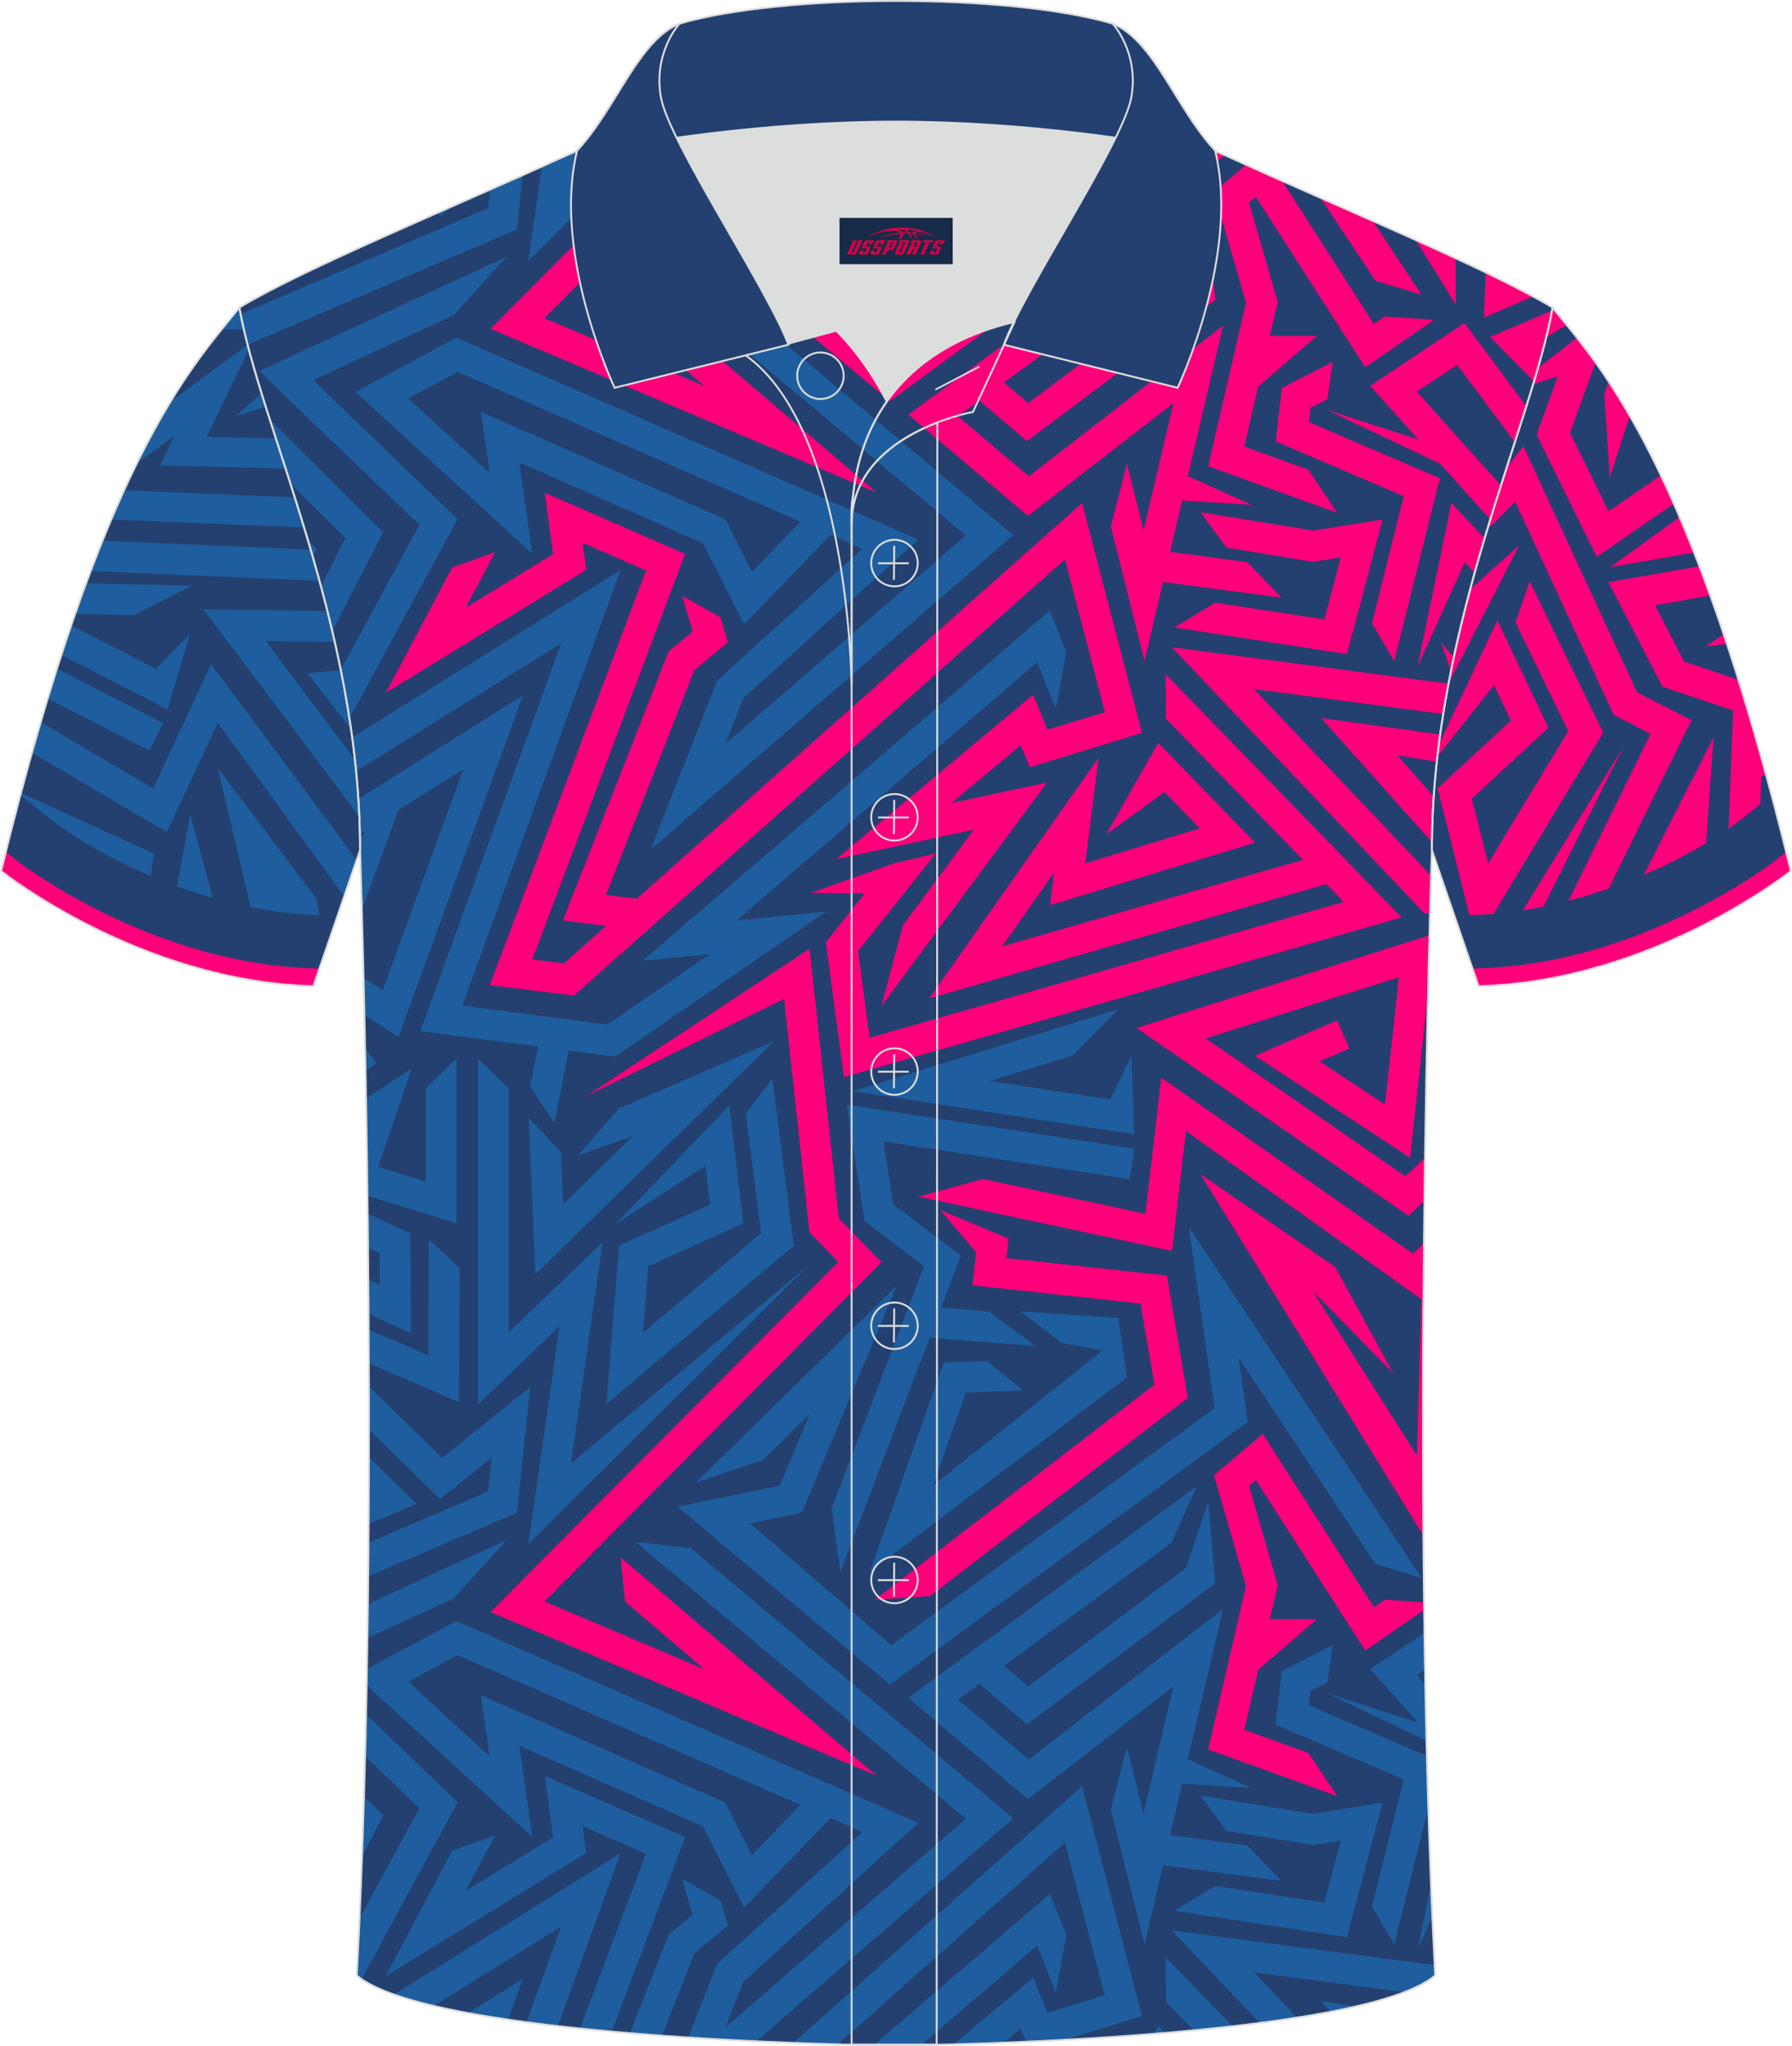
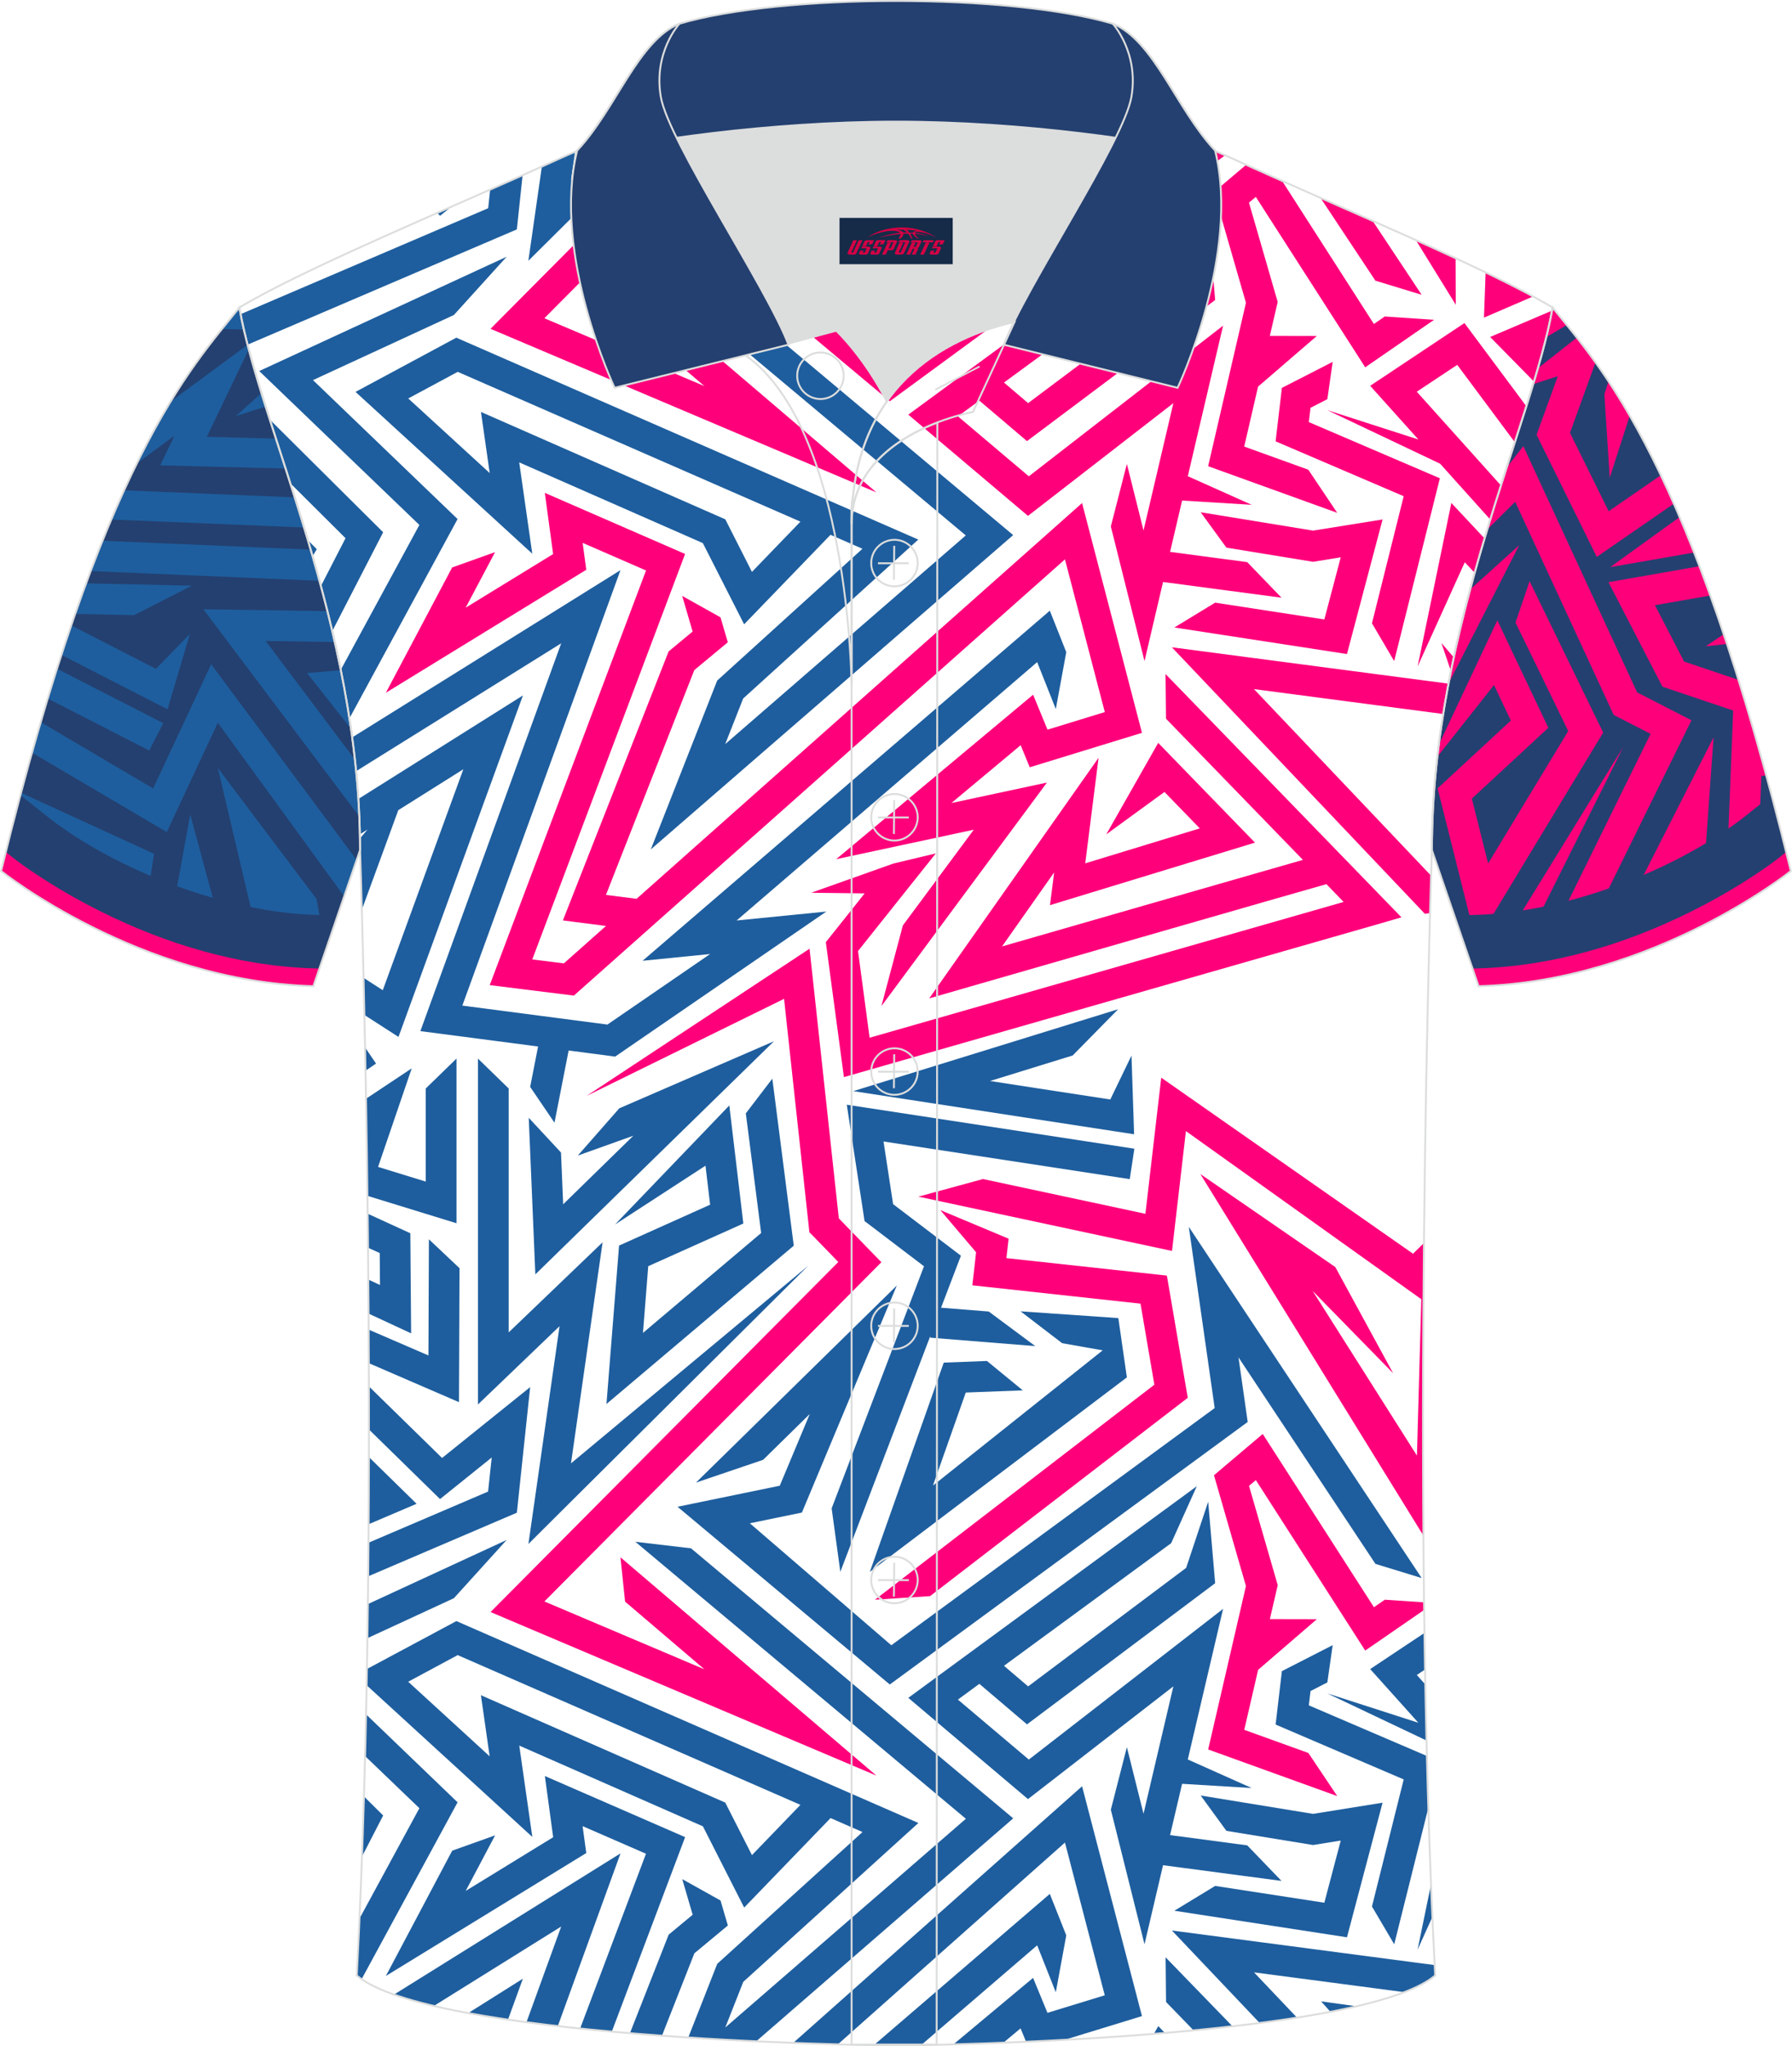
<svg xmlns="http://www.w3.org/2000/svg" version="1.1" id="图层_1" x="0px" y="0px" width="379.8px" height="433.5px" viewBox="0 0 379.95 433.71" enable-background="new 0 0 379.95 433.71" xml:space="preserve">
  <g>
    <g>
      <g>
        <path fill-rule="evenodd" clip-rule="evenodd" fill="#244070" d="M329.2,65.18c10.24,12.8,29.36,32.42,50.52,119.44     c0,0-29.19,23.38-66.21,24.4c0,0-7.16-20.82-9.9-28.84l0,0C303.61,132.4,324.92,89.94,329.2,65.18z" />
        <path fill-rule="evenodd" clip-rule="evenodd" fill="#FF007B" d="M352.15,100.73l-11.06,7.63l-8.2-16.62l5.41-14.92     c-1.38-1.93-2.7-3.66-3.94-5.23l-0.31,0.2l-7.96,6.27c-0.32,1.1-0.65,2.22-1,3.36l5.22-1.69l-4.03,11.11l-0.47,1.31l0.61,1.25     l10.48,21.25l1.67,3.38l3.1-2.14l13.22-9.12C353.98,104.63,353.06,102.63,352.15,100.73z" />
        <path fill-rule="evenodd" clip-rule="evenodd" fill="#FF007B" d="M327.87,71.46l4.34-2.58c-1.07-1.32-2.08-2.54-3.01-3.7     C328.86,67.16,328.41,69.26,327.87,71.46L327.87,71.46z M341.06,80.83l-0.88,2.74l1.14,17.66l4.24-13.11     C344,85.41,342.5,83,341.06,80.83z" />
        <polygon fill-rule="evenodd" clip-rule="evenodd" fill="#FF007B" points="323.57,86.33 323.85,85.96 323.66,86.05    " />
        <path fill-rule="evenodd" clip-rule="evenodd" fill="#FF007B" d="M356.14,109.59l-3.22,2.32l-9.97,7.19l-1.52,1.1l13.96-2.43     l3.83-0.67C358.17,114.46,357.15,111.96,356.14,109.59z" />
        <path fill-rule="evenodd" clip-rule="evenodd" fill="#FF007B" d="M377.86,177.09l-0.13,9.02c1.31-0.94,2-1.5,2-1.5     C379.1,182.05,378.48,179.55,377.86,177.09z" />
        <path fill-rule="evenodd" clip-rule="evenodd" fill="#FF007B" d="M363.33,156.29l-24.76,48.74c2.08-0.59,4.1-1.23,6.06-1.91     l3.63-2.77l6.28-12.36l-0.83,11.6c2.39-1.03,4.65-2.09,6.76-3.15L363.33,156.29z" />
        <path fill-rule="evenodd" clip-rule="evenodd" fill="#FF007B" d="M352.49,145.54l15,5.05l-1.7,43.06     c2.54-1.42,4.78-2.77,6.68-3.98l1.01-25.5l0.09,0.35l0.93-0.23c-1.98-7.28-3.94-13.99-5.88-20.19l-11.54-3.89l-6.17-11.94     l11.73-2.05c-0.77-2.15-1.54-4.22-2.3-6.21l-19.29,3.38L352.49,145.54z" />
        <path fill-rule="evenodd" clip-rule="evenodd" fill="#FF007B" d="M365.49,134.42l-3.82,2.57l4.51-0.52     C365.95,135.77,365.72,135.09,365.49,134.42z" />
        <path fill-rule="evenodd" clip-rule="evenodd" fill="#FF007B" d="M332.07,206.68l25.17-51.15l1.41-2.87l-2.85-1.46l-8.67-4.45     l-11.63-25.14L325.23,99.4L323,94.56l-3.16,4.05l-0.36,0.46c-1.36,4.21-2.75,8.61-4.13,13.16l5.92-5.87l8.02,17.35l12.4,26.8     l0.47,1.02l1,0.51l6.82,3.5l-25.88,52.59C326.82,207.74,329.48,207.26,332.07,206.68z" />
        <path fill-rule="evenodd" clip-rule="evenodd" fill="#FF007B" d="M304.82,167.08l0.47,1.87l5.82,23.21l1.9,7.58l4.05-6.69     l21.95-36.27l0.92-1.52l-0.78-1.59l-13.91-28.6l-0.92-1.89l-0.84,2.48l-2.14,6.29l11.18,22.99l-16.99,28.07l-3.45-13.75     l14.46-13.38l1.76-1.63l-1.03-2.16l-6.84-14.41l-2.94-6.2l-2.77,5.88l-9.63,20.45c-0.11,0.85-0.21,1.69-0.31,2.55l12-15.17     l3.57,7.53l-14.12,13.06L304.82,167.08z" />
        <path fill-rule="evenodd" clip-rule="evenodd" fill="#FF007B" d="M307.13,144.89l8.47-16.58l6.52-12.76l-10.39,9.37     C310.01,131.35,308.43,138.02,307.13,144.89z" />
        <path fill-rule="evenodd" clip-rule="evenodd" fill="#FF007B" d="M319.01,208.7l25.19-50.4l-30.87,50.19l0.18,0.53     C315.37,208.97,317.2,208.86,319.01,208.7L319.01,208.7z M303.64,180.24l-0.02-0.11v0.05l0,0L303.64,180.24z" />
      </g>
      <g>
        <path fill-rule="evenodd" clip-rule="evenodd" fill="#244070" d="M370.27,172.81c-14.79,11.75-38.46,20.57-57.17,21.09     l-4.73,0.13c2.63,7.64,5.15,14.99,5.15,14.99c37.02-1.02,66.21-24.4,66.21-24.4c-1.37-5.65-2.74-11.01-4.09-16.1L370.27,172.81z" />
        <path fill-rule="evenodd" clip-rule="evenodd" fill="#FF007B" d="M377.36,181.67c-1.56,1.25-3.3,2.44-4.96,3.55     c-4.37,2.91-8.97,5.55-13.67,7.9c-14.03,7.02-29.57,11.68-45.32,12.12l-1.18,0.03l1.29,3.75c37.02-1.02,66.21-24.4,66.21-24.4     c-0.33-1.37-0.66-2.72-1-4.05L377.36,181.67z" />
      </g>
    </g>
    <g>
-       <path fill-rule="evenodd" clip-rule="evenodd" fill="#244070" d="M76.33,180.19c0,0,4.68,137.15-0.7,238.51    c15.6,13.14,104.62,14.84,114.34,14.81c9.72,0.03,98.74-1.67,114.34-14.82c-5.38-101.36-0.7-238.51-0.7-238.51    c0-47.79,21.31-90.25,25.59-115c-13.68-8.25-45.44-21.32-67.38-31.34c-5.84-2.66-10.73-4.57-15.09-5.94l-113.56-0.01    c-4.32,1.37-9.2,3.29-15.06,5.95c-21.94,10.02-53.7,23.09-67.37,31.34C55.02,89.94,76.33,132.4,76.33,180.19z" />
      <polygon fill-rule="evenodd" clip-rule="evenodd" fill="#FF007B" points="236.45,27.9 185.52,67.08 197.2,66.32 247.02,27.99     246.73,27.9   " />
-       <polygon fill-rule="evenodd" clip-rule="evenodd" fill="#FF007B" points="196.19,27.89 184.43,61.16 228.43,27.9 216.62,27.9     197.81,42.88 203.1,27.9   " />
      <path fill-rule="evenodd" clip-rule="evenodd" fill="#FF007B" d="M143.65,47.37l45.01,37.67l71.11-52.13    c-2.52-1.11-4.85-2.08-7.04-2.92l-63.74,46.72l-30-25.85l11.04-2.27l8.66-20.71h-7.07l-6.28,15.02L143.65,47.37L143.65,47.37z     M279.99,41.94l11.64,17.55l9.81,2.99l-10.4-15.67C287.36,45.18,283.65,43.55,279.99,41.94L279.99,41.94z M162.21,27.89h9.31    l-9.72,9.53l-14.23,4.83L162.21,27.89z" />
      <path fill-rule="evenodd" clip-rule="evenodd" fill="#1E5E9E" d="M159.43,121.21l-5.65-11.14l-51.81-22.76l1.85,12.95L86.55,84.45    l10.49-5.64l72.67,31.75L159.43,121.21L159.43,121.21z M194.7,114.36L96.74,71.57L75.37,83.06l37.48,34.3L110.08,98l38.94,17.11    l8.75,17.21l18.32-18.97l6.77,2.96l-30.8,27.93l-14.08,35.79l76.84-66.62L146.5,56.16l-11.81-1.39l70.08,58.71l-51.01,44.23    l3.81-9.67L194.7,114.36z" />
-       <polygon fill-rule="evenodd" clip-rule="evenodd" fill="#FF007B" points="183.89,27.89 176.33,47.71 178.17,61.16 190.87,27.89       " />
      <path fill-rule="evenodd" clip-rule="evenodd" fill="#FF007B" d="M315,57.73l-0.16,4.44l-0.19,5.15l4.73-2.04l5.69-2.45    C322.14,61.24,318.74,59.53,315,57.73z" />
      <polygon fill-rule="evenodd" clip-rule="evenodd" fill="#FF007B" points="264.45,119.14 248.09,116.97 250.64,106.09     265.39,106.99 251.85,100.93 259.33,69.02 218.14,100.95 203.1,88.24 207.65,84.91 217.75,93.49 257.65,63.58 256.17,46.3     251.5,60.32 217.99,85.44 212.87,81.08 248.32,55.09 253.76,43.02 192.58,87.88 217.96,109.34 248.79,85.44 242.46,112.43     238.93,98.33 235.53,111.58 242.67,140.11 246.6,123.35 271.72,126.68   " />
      <polygon fill-rule="evenodd" clip-rule="evenodd" fill="#FF007B" points="281.44,84.6 282.57,76.7 271.8,82.21 270.47,93.54     297.63,105.17 290.9,132.1 295.61,140.11 305.3,101.37 277.51,89.46 277.87,86.43   " />
      <path fill-rule="evenodd" clip-rule="evenodd" fill="#FF007B" d="M314.78,114.13l-2.77-2.96l-4.28-4.57l-1.19,5.79l-5.96,28.86    l10-22.08l2.11,2.25C313.36,118.95,314.07,116.52,314.78,114.13z" />
      <path fill-rule="evenodd" clip-rule="evenodd" fill="#FF007B" d="M297.15,194.42l-3.79-3.91l-46.23-47.65l0.1,9.47l29.03,29.92    c-1.71,0.49-3.92,1.12-6.78,1.94c-7.32,2.1-17.05,4.89-26.77,7.69c-11.39,3.28-22.78,6.55-30.25,8.71l11.05-15.69l-0.88,6.94    l43.46-13.25l-20.52-21.14l-11.01,19.39l12.34-8.99l7.49,7.72l-24.29,7.41l2.83-22.38l-35.91,51l8.6-2.48    c23.33-6.72,65.59-18.89,75.62-21.73l3.65,3.77l-100.51,28.78l-2.46-18.37l10.6-13.3l5.9-7.4l-9.02,2.16l-17.39,6.18l11.32,0.14    l-7.36,9.24l-0.87,1.09l0.18,1.38l3.15,23.49l0.5,3.74l3.63-1.04l109.37-31.31L297.15,194.42z" />
      <polygon fill-rule="evenodd" clip-rule="evenodd" fill="#FF007B" points="218.33,162.62 242.13,155.32 229.43,106.62     134.96,190.5 128.47,189.67 147.21,142.02 154.31,136.13 152.76,130.84 144.64,126.3 146.85,133.85 141.76,138.07 119.34,195.08     128.48,196.25 119.55,204.18 112.85,203.35 145.25,117.41 115.51,104.46 117.27,117.43 98.72,128.8 104.96,117.02 95.86,120.27     81.8,146.83 124.3,120.76 123.53,115.06 136.97,120.91 103.83,208.79 121.67,211.01 225.8,118.55 234.25,150.92 222.1,154.65     219.05,147.24 177.29,182.1 206.47,175.85 191.43,196.14 186.88,213.24 221.98,165.86 201.72,170.2 216.41,157.94   " />
      <path fill-rule="evenodd" clip-rule="evenodd" fill="#FF007B" d="M305.62,136.27l2.03,5.97c0.2-0.97,0.39-1.94,0.6-2.91    L305.62,136.27L305.62,136.27z M307.13,144.9c-0.4,2.12-0.78,4.27-1.12,6.43l-40.13-5.28l37.56,39.55    c-0.06,2.09-0.14,4.74-0.23,7.93l-1.1,0.14l-53.64-56.48L307.13,144.9z" />
      <path fill-rule="evenodd" clip-rule="evenodd" fill="#1E5E9E" d="M81.23,112.81L57.21,88.94c1.37,4.27,2.84,8.78,4.35,13.5    l11.69,11.63l-5.22,10.14c0.84,3.13,1.65,6.31,2.41,9.55L81.23,112.81L81.23,112.81z M52.48,73.05l57.1-24.43l1.22-11.49    c-2.24,1-4.54,2.02-6.88,3.05l-0.42,3.95L51,66.59C51.4,68.64,51.9,70.79,52.48,73.05L52.48,73.05z M92.69,45.13l3.01-1.33    l-2.4,1.93L92.69,45.13L92.69,45.13z M66.27,117.9c-0.33-1.15-0.66-2.28-1-3.41l1.88,1.91L66.27,117.9z" />
      <path fill-rule="evenodd" clip-rule="evenodd" fill="#1E5E9E" d="M112.4,230.37l0.23,0.33l4.93,7.25l1.42-7.25l1.58-8.05    l9.86,1.29l44.78-30.74l-19.02,1.89l63.73-54.76l3.95,9.95l2.22-12.06l-3.49-8.79l-86.35,74.2l14.32-1.43l-21.78,14.95    l-30.76-4.02l33.53-92.29l-56.89,35.45c0.32,2.37,0.6,4.76,0.83,7.16l43.49-27.1l-29.86,82.19l24.96,3.26L112.4,230.37    L112.4,230.37z M74.08,152.25c-0.54-3.47-1.16-6.9-1.84-10.28l16.67-30.71L54.95,78.64l52.47-24.23L96.23,66.76l-29.88,13.8    l30.66,29.45L74.08,152.25z" />
      <path fill-rule="evenodd" clip-rule="evenodd" fill="#1E5E9E" d="M76.3,176.83l1.63-1.03l-1.61,1.89    c0.01,0.83,0.02,1.66,0.02,2.49c0,0,0.16,4.56,0.38,12.6l7.72-21.07l13.79-8.67l-17.08,46.83l-4.07-2.62    c0.06,2.49,0.12,5.1,0.18,7.87l7.22,4.65l26.39-72.38l-34.89,21.94C76.14,171.82,76.24,174.32,76.3,176.83z" />
      <polygon fill-rule="evenodd" clip-rule="evenodd" fill="#FF007B" points="293.15,110.1 278.41,112.46 254.58,108.57     260.04,116.07 278.4,119.07 284.28,118.12 280.8,131.29 257.65,127.73 249,132.99 285.6,138.62   " />
      <path fill-rule="evenodd" clip-rule="evenodd" fill="#FF007B" d="M300.21,50.89l8.46,13.7l-0.04-9.86    C305.91,53.47,303.09,52.19,300.21,50.89z" />
      <polygon fill-rule="evenodd" clip-rule="evenodd" fill="#FF007B" points="145.54,27.89 107.39,66.27 104,69.69 108.43,71.57     166.31,96.09 185.82,104.36 169.7,90.61 131.55,58.08 132.53,67.49 149.35,81.83 115.41,67.45 154.73,27.89   " />
      <path fill-rule="evenodd" clip-rule="evenodd" fill="#1E5E9E" d="M114.88,35.31l-1.48,10.33l-1.38,9.63l6.8-6.75l20.75-20.62    h-6.16l-12.35,10.29l0.86-6.02c-1.22,0.52-2.49,1.08-3.8,1.68C117.06,34.32,115.98,34.81,114.88,35.31z" />
      <path fill-rule="evenodd" clip-rule="evenodd" fill="#FF007B" d="M308.98,77.33l12.22,16.41c0.85-2.62,1.67-5.17,2.44-7.63    l-13.13-17.64l-19.99,13.3l10.22,11.38l-19.31-6.22l23.92,11.35l10.63,11.83c0.75-2.46,1.51-4.87,2.26-7.23L300.4,83.02    L308.98,77.33z" />
      <path fill-rule="evenodd" clip-rule="evenodd" fill="#FF007B" d="M329.09,65.83l-13.13,5.59l9.3,9.46    C326.92,75.34,328.27,70.3,329.09,65.83z" />
-       <path fill-rule="evenodd" clip-rule="evenodd" fill="#FF007B" d="M304,168.86l-7.67-8.76l8.33,1.34c0.21-1.93,0.44-3.85,0.71-5.76    l-25.24-3.49l23.51,26.34C303.66,175.29,303.79,172.06,304,168.86z" />
      <path fill-rule="evenodd" clip-rule="evenodd" fill="#FF007B" d="M289.47,77.85l14.6-10.07l-10.46-0.7l-2.3,1.59l-19.46-30.32    c-2.62-1.16-5.18-2.31-7.63-3.42l-6.82,5.77l3.2,11.08l3.58,12.39l-8.02,34.64l27.37,9.88l-6.13-9.14l-13.59-4.9l2.94-12.71    l12.45-10.73l-9.96-0.02l1.67-7.19l-6.09-21.05l1.45-1.22L289.47,77.85z" />
      <polygon fill-rule="evenodd" clip-rule="evenodd" fill="#1E5E9E" points="237.08,213.9 194.46,227.07 182.72,230.7 180.92,231.26     194.92,233.41 236.61,239.81 240.46,240.4 240.35,236.94 240.14,230.7 239.91,223.72 236.54,230.7 235.42,233.03 220.23,230.7     209.92,229.11 227.44,223.7   " />
      <polygon fill-rule="evenodd" clip-rule="evenodd" fill="#FF007B" points="206.16,272.42 209.42,272.77 241.82,276.3     244.76,293.48 185.52,339.05 197.2,338.29 250.29,297.45 251.85,296.25 251.51,294.32 247.83,272.78 247.41,270.36 244.97,270.09     213.38,266.65 213.59,264.86 213.85,262.53 212.27,261.87 199.37,256.47 206.96,265.41 206.54,269.16   " />
      <polygon fill-rule="evenodd" clip-rule="evenodd" fill="#1E5E9E" points="216.86,294.68 209.26,288.45 200.1,288.8 184.43,333.14     238.93,291.93 237.12,279.36 216.39,277.93 225.2,284.68 233.8,286.2 197.81,314.86 204.77,295.14   " />
      <polygon fill-rule="evenodd" clip-rule="evenodd" fill="#1E5E9E" points="190.15,272.46 147.56,314.23 161.8,309.4 171.69,299.69     165.33,314.89 143.65,319.35 188.66,357.02 264.55,301.38 262.6,287.69 291.64,331.46 301.44,334.46 252.06,260.02 257.55,298.43     188.98,348.7 158.98,322.85 170.02,320.58   " />
      <path fill-rule="evenodd" clip-rule="evenodd" fill="#1E5E9E" d="M169.71,382.53l-10.28,10.65l-5.66-11.13l-51.81-22.76    l1.85,12.95l-17.27-15.81l10.49-5.64L169.71,382.53L169.71,382.53z M77.8,353.73c-0.02,1.16-0.04,2.31-0.06,3.46l35.12,32.14    l-2.77-19.36l38.94,17.11l8.75,17.22l18.32-18.97l6.77,2.96l-30.8,27.93l-6.15,15.63c4.99,0.32,9.84,0.59,14.39,0.81l54.52-47.27    l-68.32-57.23l-11.81-1.39l70.09,58.71l-51.01,44.23l3.81-9.67l37.13-33.67l-97.96-42.79L77.8,353.73z" />
      <polygon fill-rule="evenodd" clip-rule="evenodd" fill="#1E5E9E" points="183.31,258.8 195.91,268.38 176.33,319.69     178.17,333.14 197.25,283.16 197.22,283.51 219.51,285.3 209.64,277.97 199.53,277.16 203.74,266.14 189.36,255.21 187.33,241.93     239.54,249.91 240.52,243.46 179.54,234.14   " />
      <polygon fill-rule="evenodd" clip-rule="evenodd" fill="#1E5E9E" points="246.6,395.32 271.72,398.65 264.45,391.11     248.09,388.94 250.64,378.07 265.39,378.96 251.85,372.91 259.33,340.99 218.14,372.93 203.1,360.22 207.65,356.88 217.75,365.47     257.65,335.55 256.17,318.28 251.5,332.3 217.99,357.42 212.87,353.06 248.32,327.07 253.76,314.99 192.58,359.85 217.96,381.31     248.79,357.41 242.46,384.41 238.93,370.3 235.53,383.56 242.67,412.08   " />
      <path fill-rule="evenodd" clip-rule="evenodd" fill="#1E5E9E" d="M281.44,356.58l1.13-7.9l-10.77,5.51l-1.33,11.32l27.16,11.63    l-6.73,26.93l4.72,8.01l7.24-28.96c-0.11-3.64-0.21-7.29-0.31-10.95l-25.04-10.73l0.36-3.03L281.44,356.58z" />
      <path fill-rule="evenodd" clip-rule="evenodd" fill="#1E5E9E" d="M303.42,399.41l-2.85,13.81l3.14-6.94    C303.61,404.01,303.52,401.72,303.42,399.41z" />
      <path fill-rule="evenodd" clip-rule="evenodd" fill="#1E5E9E" d="M261.32,429.46l-14.18-14.62l0.1,9.47l5.83,6.01    C255.84,430.06,258.6,429.77,261.32,429.46L261.32,429.46z M247,430.87l-1.41-1.45l-0.93,1.64    C245.43,431,246.21,430.94,247,430.87z" />
      <path fill-rule="evenodd" clip-rule="evenodd" fill="#1E5E9E" d="M225.72,432.33l16.41-5.03l-12.7-48.71l-61.25,54.39    c3.46,0.13,6.64,0.24,9.46,0.31l48.16-42.77l8.44,32.37l-12.15,3.72l-3.05-7.41l-16.87,14.08c3.12-0.09,6.7-0.2,10.6-0.36    l3.62-3.02l1.16,2.82C220.18,432.62,222.91,432.49,225.72,432.33L225.72,432.33z M140.35,431.45l6.87-17.46l7.1-5.89l-1.55-5.3    l-8.12-4.53l2.21,7.55l-5.09,4.22l-8.21,20.87C135.82,431.11,138.09,431.29,140.35,431.45L140.35,431.45z M129.71,430.59    c-2.25-0.2-4.49-0.42-6.72-0.65l13.97-37.05l-13.44-5.85l0.78,5.7L81.8,418.8l14.07-26.56l9.1-3.25l-6.24,11.78l18.55-11.38    l-1.76-12.97l29.74,12.95L129.71,430.59z" />
      <path fill-rule="evenodd" clip-rule="evenodd" fill="#1E5E9E" d="M304.2,416.49l-55.72-7.33l18.61,19.6    c2.71-0.35,5.36-0.73,7.92-1.13l-9.12-9.6l31.9,4.2c2.78-1.07,5.01-2.25,6.53-3.53C304.28,417.96,304.24,417.22,304.2,416.49z" />
      <path fill-rule="evenodd" clip-rule="evenodd" fill="#1E5E9E" d="M78.15,323.05l10.17-4.33l-10.11-9.9    C78.2,313.52,78.19,318.27,78.15,323.05z" />
      <path fill-rule="evenodd" clip-rule="evenodd" fill="#1E5E9E" d="M81.23,384.78l-4.07-4.04c-0.13,4.28-0.27,8.53-0.42,12.75    L81.23,384.78L81.23,384.78z M78.06,334.09l31.52-13.48l2.82-26.62l-18.68,15.02L78.2,293.83c0.01,3.02,0.01,6.06,0.01,9.13    l15.08,14.76l10.96-8.81l-0.77,7.22l-25.35,10.84C78.11,329.34,78.09,331.71,78.06,334.09L78.06,334.09z M78.2,288.92    c-0.01-2.39-0.02-4.76-0.03-7.11l12.66,5.47l0.1-24.62l6.49,6.12l-0.11,28.4L78.2,288.92z" />
      <path fill-rule="evenodd" clip-rule="evenodd" fill="#1E5E9E" d="M96.78,259.26V230.7v-6.34l-6.52,6.34v19.73l-10.11-3.11    l5.68-16.62l1.46-4.27l-6.43,4.27l-3.25,2.16c0.11,6.45,0.22,13.35,0.31,20.6L96.78,259.26L96.78,259.26z M78.03,264.45    c-0.02-2.43-0.05-4.84-0.08-7.21l9.04,4.14l0.17,21.22l-9.02-4.19c-0.02-2.43-0.03-4.83-0.05-7.21l2.47,1.15l-0.06-6.77    L78.03,264.45z" />
      <path fill-rule="evenodd" clip-rule="evenodd" fill="#1E5E9E" d="M195.3,433.45l24.61-21.15l3.95,9.95l2.22-12.06l-3.49-8.79    l-37.31,32.06c2.18,0.04,3.78,0.05,4.69,0.04C190.97,433.51,192.8,433.5,195.3,433.45L195.3,433.45z M118.26,429.42l13.3-36.61    l-48.02,29.92c2.47,0.87,5.32,1.67,8.45,2.41l26.99-16.82l-7.36,20.27C113.79,428.89,116.01,429.16,118.26,429.42L118.26,429.42z     M76.66,419.47c-0.37-0.25-0.72-0.51-1.03-0.77c0.21-3.97,0.4-8,0.59-12.08l12.69-23.38L77.4,372.19    c0.07-2.94,0.14-5.89,0.21-8.84l19.4,18.64L76.66,419.47L76.66,419.47z M77.9,347.2l18.33-8.47l11.18-12.34L78,339.97    C77.97,342.38,77.94,344.79,77.9,347.2z" />
      <path fill-rule="evenodd" clip-rule="evenodd" fill="#1E5E9E" d="M99.27,426.66c2.69,0.5,5.51,0.96,8.43,1.39l3.16-8.68    L99.27,426.66z" />
      <polygon fill-rule="evenodd" clip-rule="evenodd" fill="#1E5E9E" points="293.15,382.07 278.41,384.44 254.58,380.55     260.04,388.04 278.4,391.04 284.28,390.1 280.8,403.27 257.65,399.71 249,404.97 285.6,410.6   " />
      <path fill-rule="evenodd" clip-rule="evenodd" fill="#FF007B" d="M301.93,263.44l-2.32,2.28L249.5,230.7l-3.28-2.29l-0.27,2.29    l-3.09,26.56l-34.44-7.37l-13.69,3.73l53.77,11.51l2.95-25.4l49.91,35.63l-0.92,33.15l-22.12-34.91l17.07,17.45l-12.26-22.5    l-28.62-19.72l47.3,76.64C301.66,303.72,301.73,282.57,301.93,263.44z" />
      <polygon fill-rule="evenodd" clip-rule="evenodd" fill="#FF007B" points="104,341.66 108.43,343.54 166.31,368.07 185.82,376.33     169.7,362.59 131.55,330.06 132.53,339.46 149.35,353.8 115.42,339.42 184.62,269.79 186.88,267.52 184.65,265.23 177.85,258.23     174.86,230.7 172.22,206.38 171.64,201.07 167.36,203.9 126.75,230.7 124.37,232.27 127.56,230.7 166.24,211.7 168.3,230.7     171.49,260.05 171.61,261.17 172.4,261.97 177.74,267.47 107.39,338.25   " />
      <polygon fill-rule="evenodd" clip-rule="evenodd" fill="#1E5E9E" points="131.25,263.99 131.1,265.92 129.2,289.77 128.58,297.57     134.56,292.52 166.94,265.16 168.3,264.02 168.07,262.26 164.02,230.7 163.75,228.62 162.16,230.7 158.13,235.97 161.38,261.33     136.32,282.5 137.44,268.36 155.42,260.3 157.6,259.32 157.32,256.94 155.44,241.11 154.63,234.29 150.13,238.98 130.39,259.53     149.58,247.06 150.56,255.33 133.02,263.2   " />
      <polygon fill-rule="evenodd" clip-rule="evenodd" fill="#1E5E9E" points="122.5,244.92 134.28,240.71 119.4,255.24 118.94,244.27     112.1,236.91 113.5,270.1 153.85,230.7 164.1,220.69 140.99,230.7 131.3,234.9   " />
-       <path fill-rule="evenodd" clip-rule="evenodd" fill="#FF007B" d="M302.15,245.37l-4.16,3.94l-26.96-18.61l-15.4-10.63l40.97-12.95    l-2.56,23.59l-0.37,3.38l-5.15-3.38l-8.74-5.75l6.33-2.73l-2.58-5.98l-17.42,7.52l10.55,6.94l22.33,14.69l1.6-14.69l2.21-20.32    c0.1-4.49,0.2-8.56,0.29-12.16l-62.12,19.64l18.59,12.83l39.07,26.98l3.4-3.22C302.07,251.37,302.11,248.33,302.15,245.37z" />
      <polygon fill-rule="evenodd" clip-rule="evenodd" fill="#1E5E9E" points="112.03,327.24 118.82,320.48 171.38,268.25     121.06,310.15 126.42,272.65 127.76,263.3 120.94,269.84 107.85,282.39 107.85,230.7 101.33,224.36 101.33,230.7 101.33,290.03     101.33,297.67 106.85,292.38 118.63,281.08 113.41,317.61   " />
      <path fill-rule="evenodd" clip-rule="evenodd" fill="#1E5E9E" d="M77.49,226.93l2.23-1.51L77.4,222    C77.43,223.61,77.46,225.26,77.49,226.93z" />
      <path fill-rule="evenodd" clip-rule="evenodd" fill="#1E5E9E" d="M302.03,346.09l-11.51,7.66l10.22,11.38l-19.31-6.22l21.03,9.98    c-0.09-3.95-0.18-7.92-0.25-11.88l-1.8-2.01l1.75-1.16C302.11,351.26,302.07,348.67,302.03,346.09z" />
      <path fill-rule="evenodd" clip-rule="evenodd" fill="#1E5E9E" d="M287.63,425.22l-7.51-1.04l1.97,2.21    C284.02,426.02,285.87,425.63,287.63,425.22z" />
      <polygon fill-rule="evenodd" clip-rule="evenodd" fill="#FF007B" points="289.47,349.83 301.97,341.21 301.95,339.61     293.62,339.05 291.32,340.64 267.74,303.92 257.4,312.67 260.6,323.76 264.18,336.15 256.17,370.79 283.54,380.67 277.41,371.53     263.82,366.63 266.76,353.91 279.21,343.18 269.25,343.16 270.92,335.97 264.83,314.92 266.28,313.7   " />
    </g>
    <g>
      <g>
        <path fill-rule="evenodd" clip-rule="evenodd" fill="#244070" d="M50.74,65.18C40.5,77.98,21.38,97.6,0.22,184.62     c0,0,29.19,23.38,66.21,24.4c0,0,7.16-20.82,9.9-28.84l0,0C76.33,132.4,55.02,89.94,50.74,65.18z" />
        <path fill-rule="evenodd" clip-rule="evenodd" fill="#1E5E9E" d="M62.5,105.42l-9.51-0.4c-9.63-0.4-19.25-0.79-26.68-1.1     c-0.89,1.96-1.8,4.02-2.72,6.19c12.77,0.53,27.96,1.15,40.88,1.69C63.81,109.64,63.15,107.51,62.5,105.42L62.5,105.42z      M29.02,98.21l7.96-5.88l-3.02,6.3l26.59,0.68c-0.7-2.16-1.38-4.28-2.05-6.35l-14.66-0.37l8.9-18.56     c-0.09-0.32-0.17-0.64-0.25-0.96L36.18,85.1C33.91,88.81,31.52,93.13,29.02,98.21L29.02,98.21z M55.43,83.3     c0.29,0.94,0.59,1.9,0.9,2.87l-6.32,2.01L55.43,83.3L55.43,83.3z M65.86,116.49l-44.13-1.88c-0.83,2.05-1.66,4.18-2.51,6.42     l48.5,2.07C67.12,120.86,66.5,118.66,65.86,116.49z" />
        <path fill-rule="evenodd" clip-rule="evenodd" fill="#1E5E9E" d="M47.04,69.74l4.66,0.11c-0.37-1.62-0.7-3.18-0.95-4.68     C49.62,66.59,48.38,68.09,47.04,69.74z" />
        <path fill-rule="evenodd" clip-rule="evenodd" fill="#1E5E9E" d="M40.67,124.13l-22.43-0.49c-0.77,2.08-1.54,4.23-2.32,6.47     l12.49,0.27L40.67,124.13L40.67,124.13z M13.01,138.8l19.03,9.76l3.47,1.78l0.98-3.32l1.78-5.99l1.99-6.69l-5.4,5.56l-1.81,1.86     l-13.67-7.01l-4.29-2.2C14.4,134.57,13.71,136.65,13.01,138.8z" />
        <path fill-rule="evenodd" clip-rule="evenodd" fill="#1E5E9E" d="M2.77,174.43l22.68,10.4l-2.07,13.5     c1.96,0.91,4.03,1.8,6.19,2.66l2.7-17.6l0.37-2.43l-2.24-1.03l-25.95-11.9C3.89,170.12,3.33,172.25,2.77,174.43z" />
        <path fill-rule="evenodd" clip-rule="evenodd" fill="#1E5E9E" d="M18.3,195.85l1.73-9.6L1.69,178.7l-0.17,0.68l5.52,8.14     l7.68,4.16l-2.43,0.89C14.11,193.63,16.12,194.74,18.3,195.85z" />
        <path fill-rule="evenodd" clip-rule="evenodd" fill="#1E5E9E" d="M41.07,204.95l0.5-2.74l0.85,3.12     c2.34,0.64,4.75,1.23,7.22,1.73l-9.32-34.44l-5.51,30.33C36.83,203.66,38.92,204.33,41.07,204.95z" />
        <path fill-rule="evenodd" clip-rule="evenodd" fill="#1E5E9E" d="M0.29,184.67l-0.06-0.09l-0.01,0.03L0.29,184.67L0.29,184.67z      M10.11,148.05l21.52,11.02l2.97-5.8l-22.52-11.53C11.42,143.78,10.77,145.89,10.11,148.05z" />
        <path fill-rule="evenodd" clip-rule="evenodd" fill="#1E5E9E" d="M75.62,182.28L47.15,144l-2.39-3.21l-0.98,2.09l-11.32,24.23     L8.63,153.06c-0.62,2.1-1.23,4.26-1.85,6.47l28.56,16.82l10.83-23.17L72.98,190L75.62,182.28L75.62,182.28z M64.71,208.96     c-2.65-0.12-5.25-0.36-7.81-0.69l-10.72-45.49l20.92,27.75l1.95,10.88l-1.83,5.31l-6.28-12.91L64.71,208.96z" />
        <path fill-rule="evenodd" clip-rule="evenodd" fill="#1E5E9E" d="M75.24,160.99l-7.67-10.19l-11.25-14.95l14.65,0.22     c-0.5-2.21-1.02-4.39-1.56-6.54l-26.3-0.4l13.58,18.05l19.49,25.89C76,169,75.68,164.97,75.24,160.99L75.24,160.99z      M72.26,142.04c0.82,4.07,1.55,8.22,2.16,12.44l-1.5-1.9l-7.82-9.92L72.26,142.04z" />
      </g>
      <g>
        <path fill-rule="evenodd" clip-rule="evenodd" fill="#244070" d="M9.68,172.81c14.79,11.75,38.46,20.57,57.17,21.09l4.73,0.13     c-2.63,7.64-5.15,14.99-5.15,14.99c-37.02-1.02-66.21-24.4-66.21-24.4c1.37-5.65,2.74-11.01,4.09-16.1L9.68,172.81z" />
        <path fill-rule="evenodd" clip-rule="evenodd" fill="#FF007B" d="M2.59,181.67c1.56,1.25,3.3,2.44,4.96,3.55     c4.37,2.91,8.97,5.55,13.67,7.9c14.03,7.02,29.57,11.68,45.32,12.12l1.18,0.03l-1.29,3.75c-37.02-1.02-66.21-24.4-66.21-24.4     c0.33-1.37,0.66-2.72,1-4.05L2.59,181.67z" />
      </g>
    </g>
    <path fill="none" stroke="#DCDDDD" stroke-width="0.4" stroke-miterlimit="22.926" d="M76.33,180.19c0,0,4.68,137.15-0.7,238.51   c15.6,13.14,104.62,14.84,114.34,14.81c9.72,0.03,98.74-1.67,114.34-14.82c-5.38-101.36-0.7-238.51-0.7-238.51   c0-47.79,21.31-90.25,25.59-115c-13.68-8.25-45.44-21.32-67.38-31.34c-5.84-2.66-10.73-4.57-15.09-5.94l-113.56-0.01   c-4.32,1.37-9.2,3.29-15.06,5.95c-21.94,10.02-53.7,23.09-67.37,31.34C55.02,89.94,76.33,132.4,76.33,180.19z" />
    <path fill="none" stroke="#DCDDDD" stroke-width="0.4" stroke-miterlimit="22.926" d="M329.2,65.18   c10.24,12.8,29.36,32.42,50.52,119.44c0,0-29.19,23.38-66.21,24.4c0,0-7.16-20.82-9.9-28.84l0,0   C303.61,132.4,324.92,89.94,329.2,65.18z" />
    <path fill="none" stroke="#DCDDDD" stroke-width="0.4" stroke-miterlimit="22.926" d="M50.74,65.18   C40.5,77.98,21.38,97.6,0.22,184.62c0,0,29.19,23.38,66.21,24.4c0,0,7.16-20.82,9.9-28.84l0,0C76.33,132.4,55.02,89.94,50.74,65.18   z" />
    <path fill-rule="evenodd" clip-rule="evenodd" fill="#DCDDDD" d="M188.02,85.11c6.44-9.11,16.35-14.37,26.94-16.84   c5.24-10.64,16.09-27.82,21.62-39.14c-26.77-6.52-66.38-6.52-93.15,0c6.43,13.14,20,34.17,23.66,43.71l10.22-2.75   C177.3,70.09,183.3,75.76,188.02,85.11z" />
    <path fill="none" stroke="#DCDDDD" stroke-width="0.4" stroke-miterlimit="10" d="M158.04,75.28l19.26-5.19c0,0,6,5.67,10.72,15.03   c-3.78,5.35-6.37,12.04-7.18,20.26c-0.14,0.74-0.24,1.47-0.28,2.18v3.57v33.98C180.56,145.1,180.03,90.85,158.04,75.28z" />
    <path fill="none" stroke="#DCDDDD" stroke-width="0.4" stroke-miterlimit="10" d="M180.56,107.56v3.57c0-1.99,0.1-3.91,0.28-5.75   C180.69,106.12,180.6,106.85,180.56,107.56L180.56,107.56z M180.56,111.13v322.2h18.04l0.14-343.78   C191.14,92.48,180.56,98.79,180.56,111.13z" />
    <path fill-rule="evenodd" clip-rule="evenodd" fill="#244070" stroke="#DCDDDD" stroke-width="0.4" stroke-miterlimit="10" d="   M122.08,33.11c13.39-3.26,40.91-7.33,67.91-7.33s54.52,4.07,67.91,7.33l-0.28-1.2c-8.22-8.78-12.93-23.33-21.69-26.89   C225,1.8,207.5,0.2,190,0.2c-17.51,0-35.01,1.61-45.95,4.82c-8.77,3.57-13.47,18.11-21.69,26.89L122.08,33.11z" />
    <path fill-rule="evenodd" clip-rule="evenodd" fill="#244070" stroke="#DCDDDD" stroke-width="0.4" stroke-miterlimit="10" d="   M144.05,5.02c0,0-5.58,6.05-3.94,15.53c1.63,9.49,22.57,40.53,27.06,52.51l-36.86,9.13c0,0-13.39-28.22-7.95-50.28   C130.59,23.13,135.29,8.59,144.05,5.02z" />
    <path fill-rule="evenodd" clip-rule="evenodd" fill="#244070" stroke="#DCDDDD" stroke-width="0.4" stroke-miterlimit="10" d="   M235.94,5.02c0,0,5.58,6.05,3.95,15.53c-1.63,9.49-22.57,40.53-27.06,52.51l36.86,9.13c0,0,13.39-28.22,7.95-50.28   C249.41,23.13,244.7,8.59,235.94,5.02z" />
    <path fill="none" stroke="#DCDDDD" stroke-width="0.4" stroke-miterlimit="10" d="M173.95,84.57c2.72,0,4.93-2.21,4.93-4.93   s-2.21-4.93-4.93-4.93c-2.72,0-4.93,2.21-4.93,4.93S171.24,84.57,173.95,84.57z" />
    <path fill="none" stroke="#DCDDDD" stroke-width="0.4" stroke-miterlimit="10" d="M215.11,68.24l-8.81,19.07   c0,0-25.75,4.58-25.75,23.82C180.56,84.95,196.83,72.44,215.11,68.24z" />
    <line fill="none" stroke="#DCDDDD" stroke-width="0.36" stroke-miterlimit="10" x1="207.7" y1="77.67" x2="198.31" y2="82.59" />
    <g>
      <g>
        <path fill="none" stroke="#DCDDDD" stroke-width="0.402" stroke-miterlimit="10" d="M189.65,124.27c2.71,0,4.93-2.22,4.93-4.93     s-2.23-4.93-4.93-4.93c-2.71,0-4.93,2.22-4.93,4.93C184.7,122.06,186.92,124.27,189.65,124.27z" />
        <line fill="none" stroke="#DCDDDD" stroke-width="0.402" stroke-miterlimit="10" x1="189.6" y1="115.68" x2="189.53" y2="122.88" />
        <line fill="none" stroke="#DCDDDD" stroke-width="0.402" stroke-miterlimit="10" x1="186.15" y1="119.38" x2="192.69" y2="119.38" />
      </g>
      <g>
        <path fill="none" stroke="#DCDDDD" stroke-width="0.402" stroke-miterlimit="10" d="M189.65,178.15c2.71,0,4.93-2.22,4.93-4.93     c0-2.71-2.23-4.93-4.93-4.93c-2.71,0-4.93,2.22-4.93,4.93C184.7,175.94,186.92,178.15,189.65,178.15z" />
        <line fill="none" stroke="#DCDDDD" stroke-width="0.402" stroke-miterlimit="10" x1="189.6" y1="169.56" x2="189.53" y2="176.76" />
        <line fill="none" stroke="#DCDDDD" stroke-width="0.402" stroke-miterlimit="10" x1="186.15" y1="173.26" x2="192.69" y2="173.26" />
      </g>
      <g>
        <path fill="none" stroke="#DCDDDD" stroke-width="0.402" stroke-miterlimit="10" d="M189.65,232.04c2.71,0,4.93-2.22,4.93-4.93     c0-2.71-2.23-4.93-4.93-4.93c-2.71,0-4.93,2.22-4.93,4.93C184.7,229.82,186.92,232.04,189.65,232.04z" />
        <line fill="none" stroke="#DCDDDD" stroke-width="0.402" stroke-miterlimit="10" x1="189.6" y1="223.45" x2="189.53" y2="230.64" />
        <line fill="none" stroke="#DCDDDD" stroke-width="0.402" stroke-miterlimit="10" x1="186.15" y1="227.14" x2="192.69" y2="227.14" />
      </g>
      <g>
        <path fill="none" stroke="#DCDDDD" stroke-width="0.402" stroke-miterlimit="10" d="M189.65,285.92c2.71,0,4.93-2.22,4.93-4.93     s-2.23-4.93-4.93-4.93c-2.71,0-4.93,2.22-4.93,4.93C184.7,283.7,186.92,285.92,189.65,285.92z" />
        <line fill="none" stroke="#DCDDDD" stroke-width="0.402" stroke-miterlimit="10" x1="189.6" y1="277.33" x2="189.53" y2="284.52" />
        <line fill="none" stroke="#DCDDDD" stroke-width="0.402" stroke-miterlimit="10" x1="186.15" y1="281.02" x2="192.69" y2="281.02" />
      </g>
      <g>
        <path fill="none" stroke="#DCDDDD" stroke-width="0.402" stroke-miterlimit="10" d="M189.65,339.8c2.71,0,4.93-2.22,4.93-4.93     s-2.23-4.93-4.93-4.93c-2.71,0-4.93,2.22-4.93,4.93C184.7,337.58,186.92,339.8,189.65,339.8z" />
        <line fill="none" stroke="#DCDDDD" stroke-width="0.402" stroke-miterlimit="10" x1="189.6" y1="331.21" x2="189.53" y2="338.4" />
        <line fill="none" stroke="#DCDDDD" stroke-width="0.402" stroke-miterlimit="10" x1="186.15" y1="334.9" x2="192.69" y2="334.9" />
      </g>
    </g>
  </g>
  <g id="tag_logo">
    <rect y="46.18" fill="#162B48" width="24" height="9.818" x="178" />
    <g>
      <path fill="#D30044" d="M193.96,49.37l0.005-0.011c0.131-0.311,1.085-0.262,2.351,0.071c0.715,0.24,1.44,0.54,2.193,0.9    c-0.218-0.147-0.447-0.289-0.682-0.42l0.011,0.005l-0.011-0.005c-1.478-0.845-3.218-1.418-5.1-1.62    c-1.282-0.115-1.658-0.082-2.411-0.055c-2.449,0.142-4.68,0.905-6.458,2.095c1.26-0.638,2.722-1.075,4.195-1.336    c1.467-0.18,2.476-0.033,2.771,0.344c-1.691,0.175-3.469,0.633-4.555,1.075c1.156-0.338,2.967-0.665,4.647-0.813    c0.016,0.251-0.115,0.567-0.415,0.96h0.475c0.376-0.382,0.584-0.725,0.595-1.004c0.333-0.022,0.66-0.033,0.971-0.033    C192.79,49.81,193,50.16,193.2,50.55h0.262c-0.125-0.344-0.295-0.687-0.518-1.036c0.207,0,0.393,0.005,0.567,0.011    c0.104,0.267,0.496,0.66,1.058,1.025h0.245c-0.442-0.365-0.753-0.753-0.835-1.004c1.047,0.065,1.696,0.224,2.885,0.513    C195.78,49.63,195.04,49.46,193.96,49.37z M191.52,49.28c-0.164-0.295-0.655-0.485-1.402-0.551    c0.464-0.033,0.922-0.055,1.364-0.055c0.311,0.147,0.589,0.344,0.84,0.589C192.06,49.26,191.79,49.27,191.52,49.28z M193.5,49.33c-0.224-0.016-0.458-0.027-0.715-0.044c-0.147-0.202-0.311-0.398-0.502-0.6c0.082,0,0.164,0.005,0.24,0.011    c0.72,0.033,1.429,0.125,2.138,0.273C193.99,48.93,193.61,49.09,193.5,49.33z" />
      <path fill="#D30044" d="M180.92,50.91L179.75,53.46C179.57,53.83,179.84,53.97,180.32,53.97l0.873,0.005    c0.115,0,0.251-0.049,0.327-0.175l1.342-2.891H182.08L180.86,53.54H180.69c-0.147,0-0.185-0.033-0.147-0.125l1.156-2.504H180.92L180.92,50.91z M182.78,52.26h1.271c0.36,0,0.584,0.125,0.442,0.425L184.02,53.72C183.92,53.94,183.65,53.97,183.42,53.97H182.5c-0.267,0-0.442-0.136-0.349-0.333l0.235-0.513h0.742L182.95,53.5C182.93,53.55,182.97,53.56,183.03,53.56h0.18    c0.082,0,0.125-0.016,0.147-0.071l0.376-0.813c0.011-0.022,0.011-0.044-0.055-0.044H182.61L182.78,52.26L182.78,52.26z M183.6,52.19h-0.78l0.475-1.025c0.098-0.218,0.338-0.256,0.578-0.256H185.32L184.93,51.75L184.15,51.87l0.262-0.562H184.12c-0.082,0-0.12,0.016-0.147,0.071L183.6,52.19L183.6,52.19z M185.19,52.26L185.02,52.63h1.069c0.06,0,0.06,0.016,0.049,0.044    L185.76,53.49C185.74,53.54,185.7,53.56,185.62,53.56H185.44c-0.055,0-0.104-0.011-0.082-0.06l0.175-0.376H184.79L184.56,53.64C184.46,53.83,184.64,53.97,184.91,53.97h0.916c0.24,0,0.502-0.033,0.605-0.251l0.475-1.031c0.142-0.3-0.082-0.425-0.442-0.425H185.19L185.19,52.26z M186,52.19l0.371-0.818c0.022-0.055,0.06-0.071,0.147-0.071h0.295L186.55,51.86l0.791-0.115l0.387-0.845H186.28c-0.24,0-0.48,0.038-0.578,0.256L185.23,52.19L186,52.19L186,52.19z M188.4,52.65h0.278c0.087,0,0.153-0.022,0.202-0.115    l0.496-1.075c0.033-0.076-0.011-0.12-0.125-0.12H187.85l0.431-0.431h1.522c0.355,0,0.485,0.153,0.393,0.355l-0.676,1.445    c-0.06,0.125-0.175,0.333-0.644,0.327l-0.649-0.005L187.79,53.97H187.01l1.178-2.558h0.785L188.4,52.65L188.4,52.65z     M190.99,53.46c-0.022,0.049-0.06,0.076-0.142,0.076h-0.191c-0.082,0-0.109-0.027-0.082-0.076l0.944-2.051h-0.785l-0.987,2.138    c-0.125,0.273,0.115,0.415,0.453,0.415h0.72c0.327,0,0.649-0.071,0.769-0.322l1.085-2.384c0.093-0.202-0.06-0.355-0.415-0.355    h-1.533l-0.431,0.431h1.38c0.115,0,0.164,0.033,0.131,0.104L190.99,53.46L190.99,53.46z M193.71,52.33h0.278    c0.087,0,0.158-0.022,0.202-0.115l0.344-0.753c0.033-0.076-0.011-0.12-0.125-0.12h-1.402l0.425-0.431h1.527    c0.355,0,0.485,0.153,0.393,0.355l-0.529,1.124c-0.044,0.093-0.147,0.18-0.393,0.18c0.224,0.011,0.256,0.158,0.175,0.327    l-0.496,1.075h-0.785l0.54-1.167c0.022-0.055-0.005-0.087-0.104-0.087h-0.235L192.94,53.97h-0.785l1.178-2.558h0.785L193.71,52.33L193.71,52.33z M196.28,51.42L195.1,53.97h0.785l1.184-2.558H196.28L196.28,51.42z M197.79,51.35l0.202-0.431h-2.1l-0.295,0.431    H197.79L197.79,51.35z M197.77,52.26h1.271c0.36,0,0.584,0.125,0.442,0.425l-0.475,1.031c-0.104,0.218-0.371,0.251-0.605,0.251    h-0.916c-0.267,0-0.442-0.136-0.349-0.333l0.235-0.513h0.742L197.94,53.5c-0.022,0.049,0.022,0.06,0.082,0.06h0.18    c0.082,0,0.125-0.016,0.147-0.071l0.376-0.813c0.011-0.022,0.011-0.044-0.049-0.044h-1.069L197.77,52.26L197.77,52.26z     M198.58,52.19H197.8l0.475-1.025c0.098-0.218,0.338-0.256,0.578-0.256h1.451l-0.387,0.845l-0.791,0.115l0.262-0.562h-0.295    c-0.082,0-0.12,0.016-0.147,0.071L198.58,52.19z" />
    </g>
  </g>
</svg>